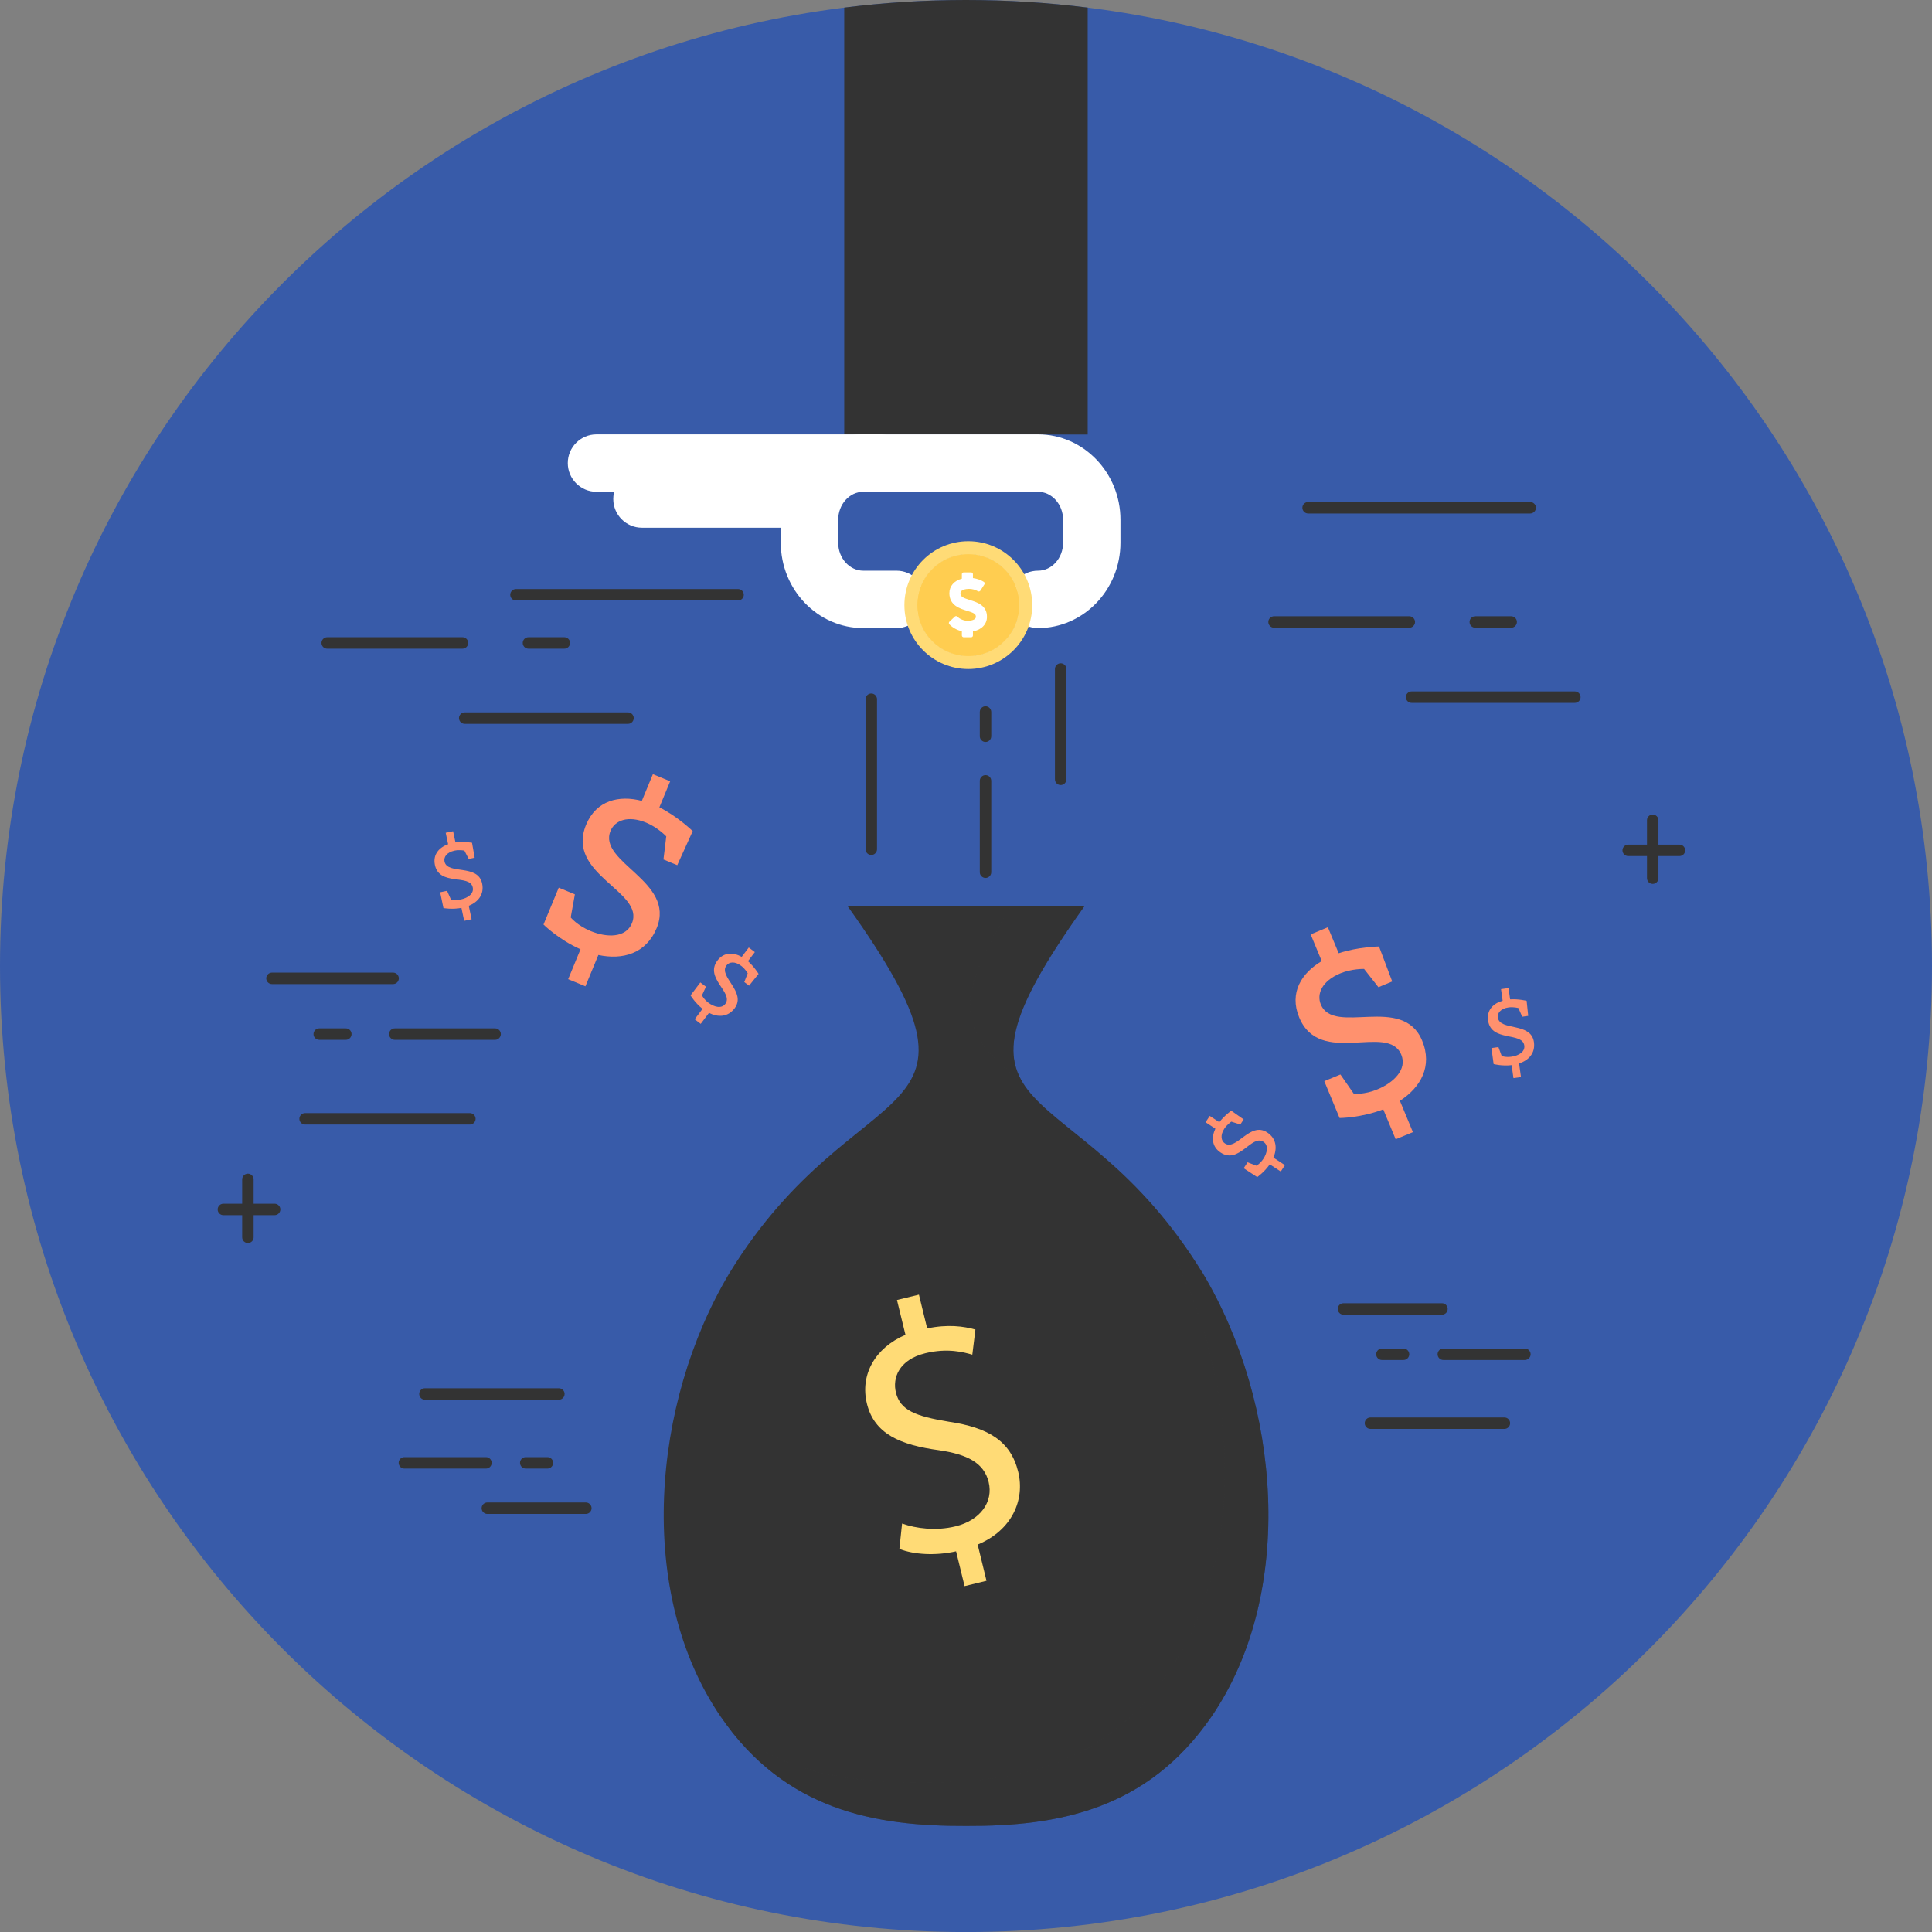
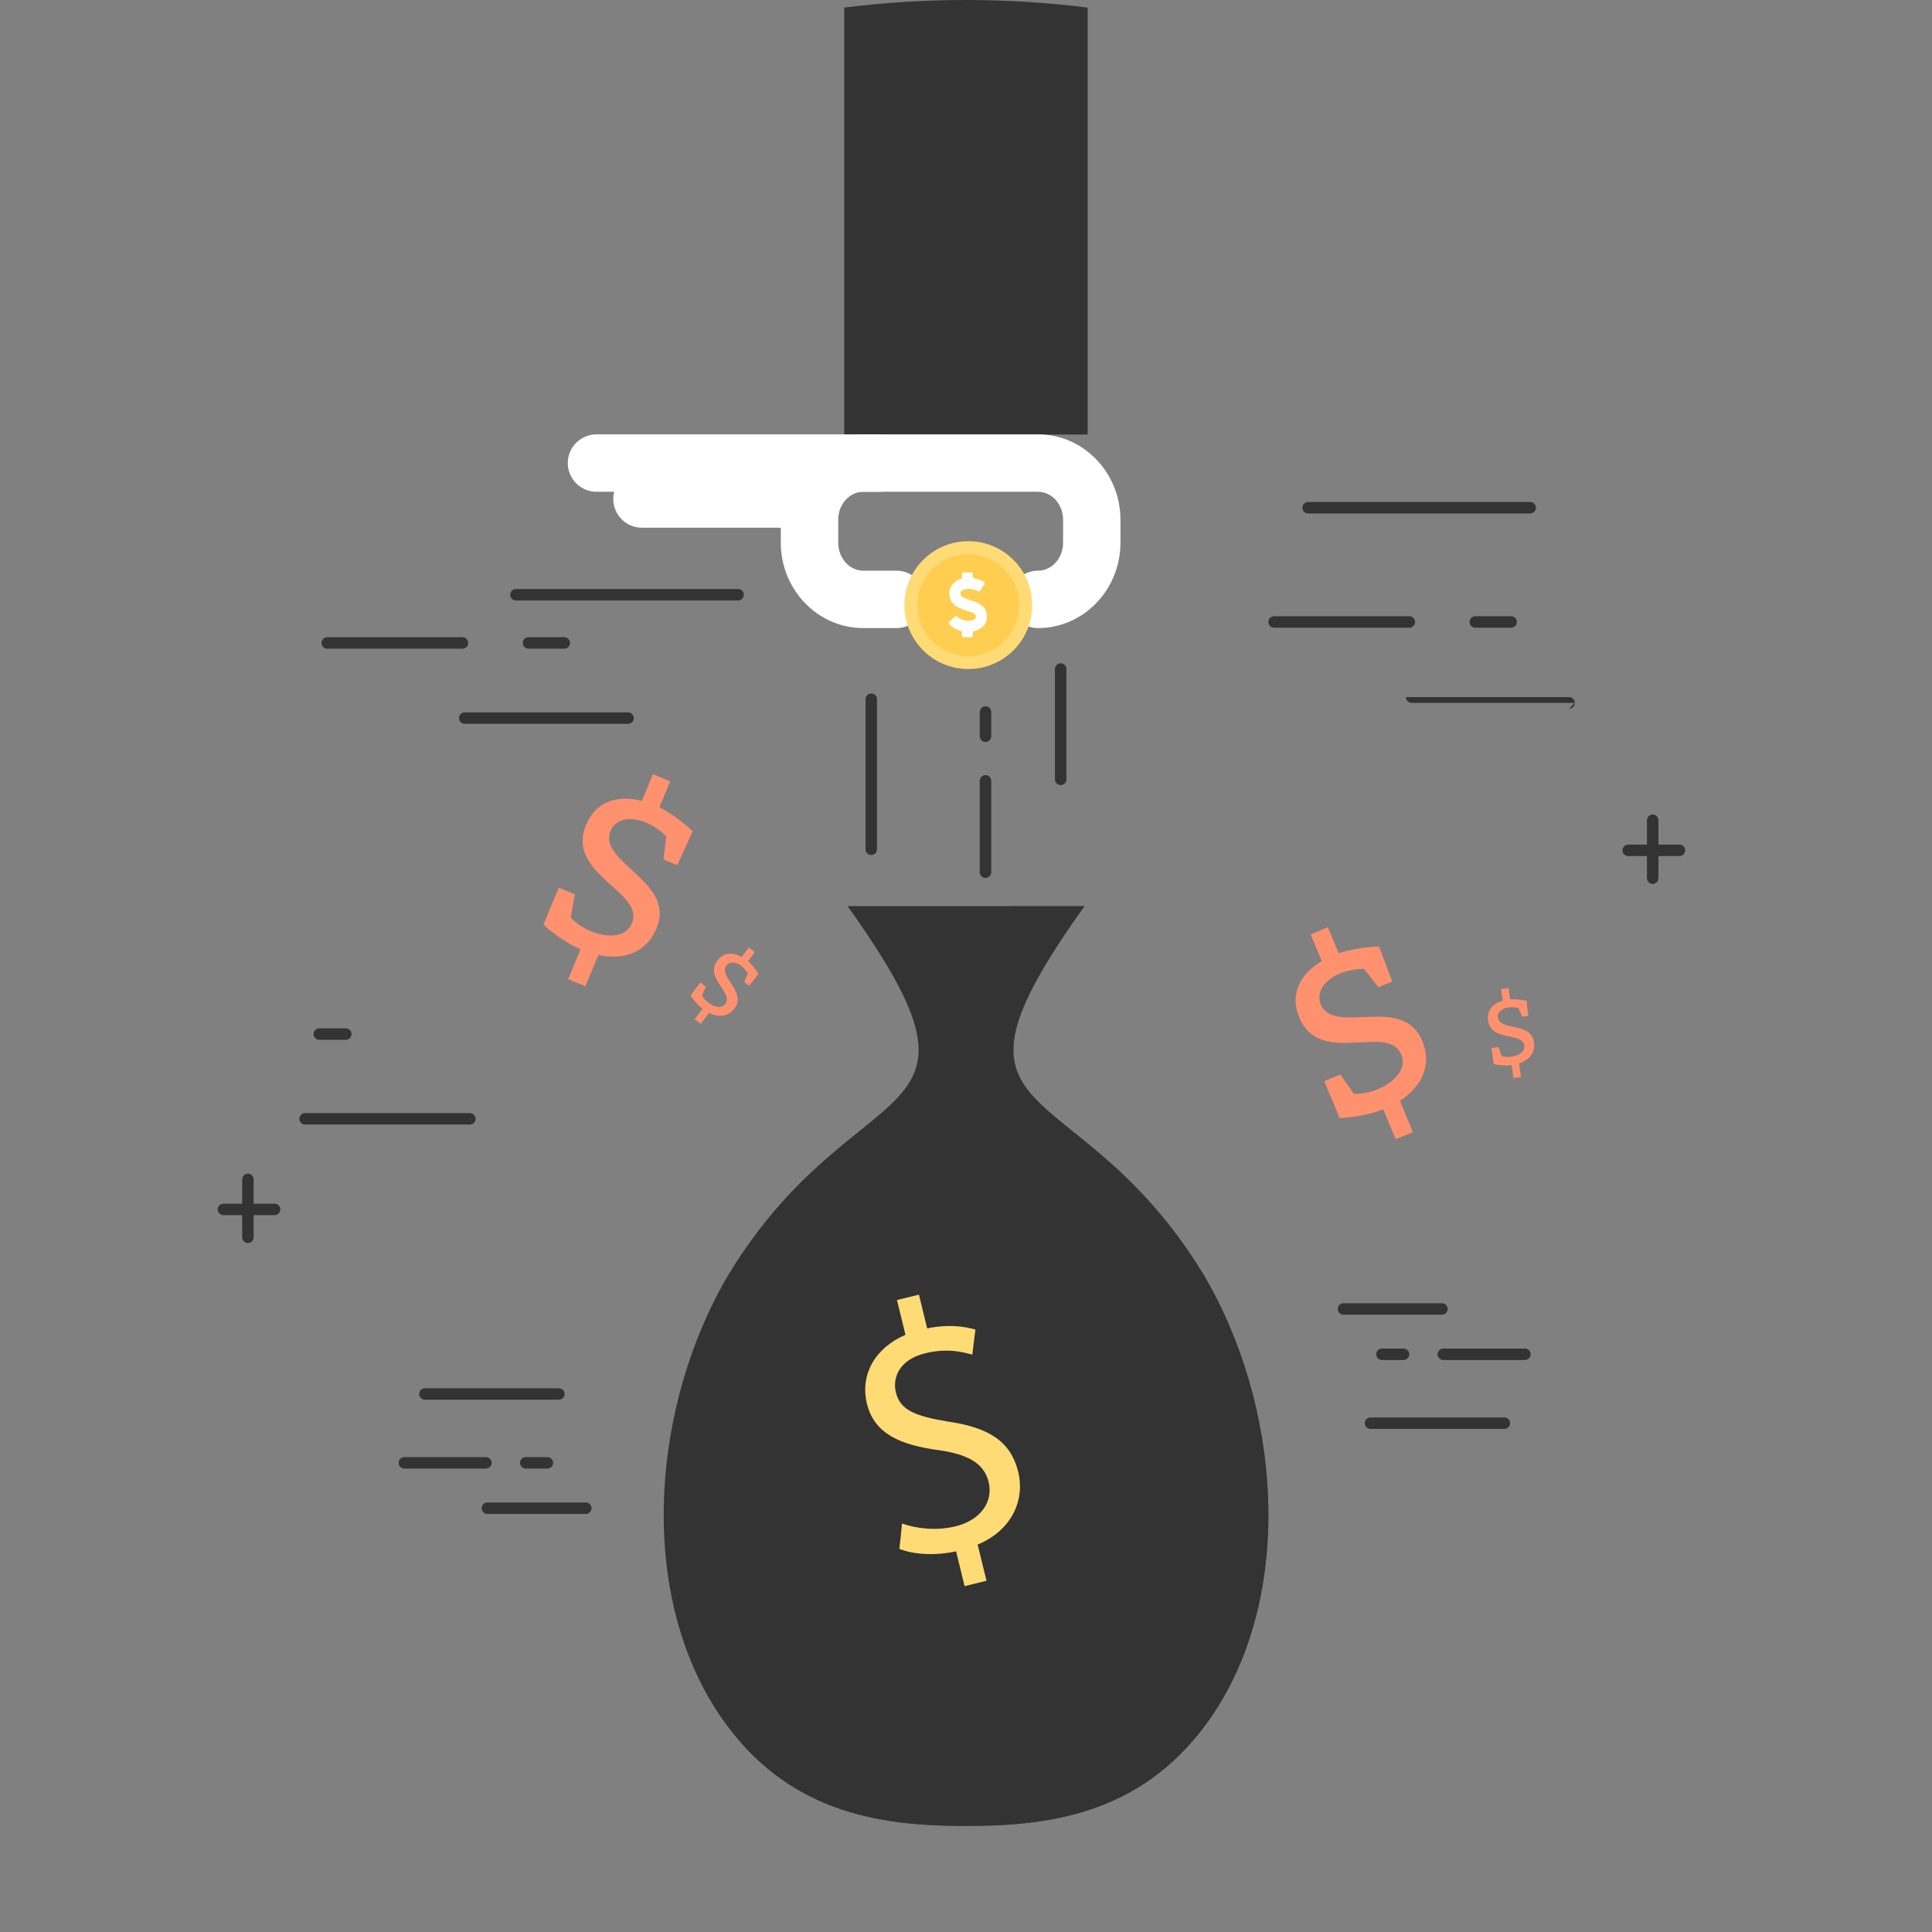
<svg xmlns="http://www.w3.org/2000/svg" viewBox="0 0 454.97 454.97">
  <rect x="0" y="0" width="454.97" height="454.97" fill="#808080" stroke="none" />
  <defs>
    <style>
      .cls-1 {
        isolation: isolate;
      }

      .cls-1, .cls-2, .cls-3 {
        fill: none;
      }

      .cls-4, .cls-5 {
        fill: #fff;
      }

      .cls-6, .cls-7 {
        fill: #ffdb76;
      }

      .cls-8 {
        fill: #ffcd50;
      }

      .cls-9 {
        fill: #ff916e;
      }

      .cls-10 {
        fill: #333;
      }

      .cls-11 {
        fill: #385ba9;
      }

      .cls-2, .cls-3 {
        mix-blend-mode: multiply;
      }

      .cls-3 {
        opacity: .5;
      }

      .cls-7, .cls-5 {
        fill-rule: evenodd;
      }
    </style>
  </defs>
  <g class="cls-1">
    <g id="Layer_1" data-name="Layer 1">
-       <path class="cls-11" d="m454.97,227.49c0,125.64-101.84,227.49-227.49,227.49S0,353.12,0,227.49,101.85,0,227.48,0s227.49,101.85,227.49,227.48Z" />
      <path class="cls-10" d="m256.14,1.79v100.53h-57.33V1.79c9.39-1.18,18.96-1.79,28.66-1.79s19.28.61,28.66,1.79Z" />
      <g>
        <path class="cls-4" d="m244.44,147.91c-3.73,0-6.76-3.03-6.76-6.76s3.03-6.76,6.76-6.76c3.26,0,5.91-2.96,5.91-6.6v-5.38c0-3.64-2.65-6.6-5.91-6.6h-41.14c-3.26,0-5.91,2.96-5.91,6.6v5.38c0,3.64,2.65,6.6,5.91,6.6h7.82c3.73,0,6.76,3.03,6.76,6.76s-3.03,6.76-6.76,6.76h-7.82c-10.72,0-19.43-9.02-19.43-20.12v-5.38c0-11.09,8.71-20.12,19.43-20.12h41.14c10.71,0,19.42,9.03,19.42,20.12v5.38c0,11.1-8.71,20.12-19.42,20.12Z" />
        <path class="cls-4" d="m207.16,115.81h-66.69c-3.73,0-6.76-3.03-6.76-6.76s3.03-6.76,6.76-6.76h66.69c3.73,0,6.76,3.03,6.76,6.76s-3.03,6.76-6.76,6.76Z" />
        <path class="cls-4" d="m187,124.27h-35.82c-3.73,0-6.76-3.03-6.76-6.76s3.03-6.76,6.76-6.76h35.82c3.73,0,6.76,3.03,6.76,6.76s-3.03,6.76-6.76,6.76Z" />
        <g>
          <path class="cls-8" d="m228.02,154.59c6.68,0,12.09-5.42,12.09-12.09s-5.41-12.09-12.09-12.09-12.09,5.41-12.09,12.09,5.41,12.09,12.09,12.09Z" />
          <path class="cls-5" d="m228.44,141.31c-1.86-.57-2.26-.86-2.26-1.64s1.27-1,2.02-1c.71,0,1.56.22,2.06.55.21.13.47.07.61-.13l.94-1.46c.14-.2.08-.47-.12-.6-.7-.45-1.62-.77-2.57-.9v-.91c0-.24-.19-.43-.43-.43h-1.74c-.24,0-.44.2-.44.43v1.05c-1.82.48-2.94,1.76-2.94,3.41,0,2.89,2.48,3.64,4.12,4.14,1.77.54,2.12.78,2.12,1.44,0,.74-1.22.93-1.93.93-.88,0-1.87-.4-2.41-.97-.08-.09-.19-.13-.3-.14-.12,0-.23.04-.32.12l-1.27,1.2c-.17.17-.18.44-.01.62.74.78,1.79,1.36,2.94,1.63v.99c0,.24.2.43.44.43h1.74c.24,0,.43-.19.43-.43v-.95c2.02-.38,3.3-1.69,3.3-3.42.02-2.74-2.38-3.47-3.97-3.95Z" />
          <path class="cls-7" d="m228.03,127.45c-8.31,0-15.05,6.73-15.05,15.05s6.74,15.05,15.05,15.05,15.05-6.74,15.05-15.05-6.74-15.05-15.05-15.05Zm0,27.04c-6.63,0-12-5.37-12-11.99s5.37-11.99,12-11.99,11.99,5.37,11.99,11.99-5.37,11.99-11.99,11.99Z" />
        </g>
      </g>
      <g>
        <path class="cls-10" d="m283.19,299.77c-30.22-49.22-66.38-32.4-27.81-86.38h-55.78c38.56,53.98,2.41,37.15-27.81,86.38-18.32,30.64-22.1,75.31-2.01,104.59,15.14,21.92,36.19,25.73,57.72,25.63,21.53.1,42.58-3.71,57.72-25.63,20.09-29.27,16.31-73.95-2.01-104.59Z" />
        <g class="cls-3">
          <path class="cls-10" d="m238.18,213.4c-15.94,24.99-10.4,30.93,2.65,41.52-4.87-7.95-2.24-18.03,14.54-41.52h-17.2Z" />
          <path class="cls-10" d="m283.19,299.77c-7.36-11.99-15.08-20.06-21.97-26.19,3.9,4.43,7.87,9.64,11.74,15.95,18.32,30.64,22.1,75.31,2.01,104.59-15.14,21.92-36.19,25.73-57.71,25.63-16.06.08-31.86-2.03-45.13-12.2,14.93,19.09,34.93,22.53,55.36,22.44,21.53.1,42.58-3.71,57.72-25.63,20.09-29.27,16.31-73.95-2.01-104.59Z" />
        </g>
        <path class="cls-6" d="m227.15,373.52l-2-8.2c-4.78,1.08-9.98.79-13.35-.57l.63-5.97c3.33,1.18,8,1.78,12.59.66,5.82-1.42,8.94-5.74,7.8-10.42-1.1-4.51-4.98-6.52-11.65-7.5-9.16-1.24-15.27-3.83-17.02-10.97-1.66-6.81,1.92-13.15,9.08-16.21l-2-8.2,5.17-1.26,1.94,7.95c4.88-1.01,8.56-.52,11.36.27l-.73,5.92c-1.97-.57-5.79-1.63-11.04-.35-6.32,1.54-7.78,5.9-6.95,9.26,1.02,4.18,4.57,5.57,12.45,6.87,9.28,1.38,14.57,4.52,16.35,11.82,1.6,6.56-1.42,13.73-9.55,17.11l2.08,8.53-5.17,1.26Z" />
      </g>
      <g>
        <path class="cls-10" d="m205.18,201.34c-.74,0-1.35-.61-1.35-1.35v-35.33c0-.75.61-1.35,1.35-1.35s1.35.61,1.35,1.35v35.33c0,.74-.61,1.35-1.35,1.35Z" />
        <path class="cls-10" d="m232.08,174.73c-.74,0-1.35-.6-1.35-1.35v-5.71c0-.75.61-1.35,1.35-1.35s1.35.61,1.35,1.35v5.71c0,.75-.61,1.35-1.35,1.35Z" />
        <path class="cls-10" d="m232.08,206.75c-.74,0-1.35-.6-1.35-1.35v-21.52c0-.75.61-1.35,1.35-1.35s1.35.6,1.35,1.35v21.52c0,.75-.61,1.35-1.35,1.35Z" />
        <path class="cls-10" d="m249.78,184.87c-.75,0-1.35-.6-1.35-1.35v-25.97c0-.75.61-1.35,1.35-1.35s1.35.61,1.35,1.35v25.97c0,.75-.61,1.35-1.35,1.35Z" />
      </g>
      <g>
        <path class="cls-10" d="m173.81,141.41h-52.3c-.75,0-1.35-.6-1.35-1.35s.61-1.35,1.35-1.35h52.3c.74,0,1.35.61,1.35,1.35s-.61,1.35-1.35,1.35Z" />
        <path class="cls-10" d="m132.89,152.76h-8.44c-.75,0-1.35-.6-1.35-1.35s.6-1.35,1.35-1.35h8.44c.75,0,1.35.6,1.35,1.35s-.61,1.35-1.35,1.35Z" />
        <path class="cls-10" d="m108.91,152.76h-31.85c-.75,0-1.35-.6-1.35-1.35s.61-1.35,1.35-1.35h31.85c.74,0,1.35.6,1.35,1.35s-.61,1.35-1.35,1.35Z" />
        <path class="cls-10" d="m147.89,170.46h-38.45c-.74,0-1.35-.6-1.35-1.35s.61-1.35,1.35-1.35h38.45c.75,0,1.35.61,1.35,1.35s-.6,1.35-1.35,1.35Z" />
      </g>
      <g>
        <path class="cls-10" d="m131.61,329.62h-31.54c-.74,0-1.35-.6-1.35-1.35s.6-1.35,1.35-1.35h31.54c.75,0,1.35.61,1.35,1.35s-.61,1.35-1.35,1.35Z" />
        <path class="cls-10" d="m128.91,345.84h-5.1c-.74,0-1.35-.6-1.35-1.35s.6-1.35,1.35-1.35h5.1c.74,0,1.35.6,1.35,1.35s-.61,1.35-1.35,1.35Z" />
        <path class="cls-10" d="m114.44,345.84h-19.21c-.74,0-1.35-.6-1.35-1.35s.61-1.35,1.35-1.35h19.21c.75,0,1.35.6,1.35,1.35s-.6,1.35-1.35,1.35Z" />
        <path class="cls-10" d="m137.96,356.52h-23.19c-.75,0-1.35-.61-1.35-1.35s.61-1.35,1.35-1.35h23.19c.74,0,1.35.61,1.35,1.35s-.61,1.35-1.35,1.35Z" />
      </g>
      <g>
        <path class="cls-10" d="m354.27,336.5h-31.54c-.74,0-1.35-.61-1.35-1.35s.61-1.35,1.35-1.35h31.54c.75,0,1.35.6,1.35,1.35s-.61,1.35-1.35,1.35Z" />
        <path class="cls-10" d="m330.52,320.27h-5.09c-.74,0-1.35-.61-1.35-1.35s.61-1.35,1.35-1.35h5.09c.74,0,1.35.61,1.35,1.35s-.61,1.35-1.35,1.35Z" />
        <path class="cls-10" d="m359.1,320.27h-19.21c-.74,0-1.35-.61-1.35-1.35s.6-1.35,1.35-1.35h19.21c.75,0,1.35.61,1.35,1.35s-.61,1.35-1.35,1.35Z" />
        <path class="cls-10" d="m339.57,309.6h-23.19c-.74,0-1.35-.61-1.35-1.35s.6-1.35,1.35-1.35h23.19c.74,0,1.35.6,1.35,1.35s-.61,1.35-1.35,1.35Z" />
      </g>
      <g>
        <path class="cls-10" d="m110.65,264.82h-38.8c-.75,0-1.35-.61-1.35-1.35s.61-1.35,1.35-1.35h38.8c.74,0,1.35.61,1.35,1.35s-.61,1.35-1.35,1.35Z" />
        <path class="cls-10" d="m81.44,244.87h-6.26c-.75,0-1.35-.61-1.35-1.35s.61-1.35,1.35-1.35h6.26c.75,0,1.35.61,1.35,1.35s-.61,1.35-1.35,1.35Z" />
-         <path class="cls-10" d="m116.59,244.87h-23.62c-.75,0-1.35-.61-1.35-1.35s.6-1.35,1.35-1.35h23.62c.75,0,1.35.61,1.35,1.35s-.61,1.35-1.35,1.35Z" />
-         <path class="cls-10" d="m92.57,231.74h-28.52c-.75,0-1.35-.61-1.35-1.35s.61-1.35,1.35-1.35h28.52c.74,0,1.35.61,1.35,1.35s-.61,1.35-1.35,1.35Z" />
      </g>
      <g>
        <path class="cls-10" d="m395.5,201.6h-12.07c-.74,0-1.35-.61-1.35-1.35s.61-1.35,1.35-1.35h12.07c.74,0,1.35.6,1.35,1.35s-.61,1.35-1.35,1.35Z" />
        <path class="cls-10" d="m389.2,208.15c-.74,0-1.35-.6-1.35-1.35v-13.63c0-.75.6-1.35,1.35-1.35s1.35.61,1.35,1.35v13.63c0,.75-.6,1.35-1.35,1.35Z" />
      </g>
      <g>
        <path class="cls-10" d="m64.67,286.16h-12.06c-.75,0-1.35-.61-1.35-1.35s.61-1.35,1.35-1.35h12.06c.75,0,1.35.61,1.35,1.35s-.6,1.35-1.35,1.35Z" />
        <path class="cls-10" d="m58.38,292.72c-.75,0-1.35-.6-1.35-1.35v-13.63c0-.75.61-1.35,1.35-1.35s1.35.61,1.35,1.35v13.63c0,.75-.6,1.35-1.35,1.35Z" />
      </g>
      <g class="cls-2">
        <path class="cls-9" d="m136.69,223.54c-5.1-2.24-8.7-5.82-8.7-5.82l3.59-8.68,3.8,1.57-.98,5.44s1.51,1.89,4.7,3.21c3.8,1.57,8.28,1.64,9.71-1.83,3.12-7.54-15.66-11.43-10.79-23.2,2.41-5.8,7.79-7.01,13.13-5.63l2.6-6.29,4.07,1.68-2.54,6.13c4.32,2.17,7.85,5.6,7.85,5.6l-3.64,8.02-3.25-1.34.66-5.44s-1.99-2.1-4.7-3.22c-4.34-1.79-7.4-.52-8.42,1.92-3.07,7.43,15.41,11.89,10.86,22.9-2.49,6.02-8.01,7.55-13.73,6.33l-3.05,7.38-4.06-1.68,2.91-7.05Z" />
        <path class="cls-9" d="m165.44,237.57c-1.77-1.4-2.82-3.17-2.82-3.17l2.3-3.04,1.33,1-.94,2.03s.4.89,1.51,1.74c1.33,1,3.08,1.48,3.99.27,1.99-2.64-4.97-6.08-1.86-10.2,1.53-2.03,3.77-1.95,5.72-.87l1.66-2.2,1.43,1.08-1.62,2.14c1.47,1.29,2.5,2.99,2.5,2.99l-2.24,2.78-1.13-.86.81-2.06s-.56-1.02-1.52-1.74c-1.51-1.15-2.85-.96-3.49-.1-1.96,2.6,4.83,6.23,1.92,10.09-1.59,2.11-3.91,2.14-6.03,1.08l-1.95,2.58-1.42-1.08,1.86-2.47Z" />
-         <path class="cls-9" d="m108.67,213.8c-2.22.42-4.24.04-4.24.04l-.78-3.72,1.63-.34.91,2.04s.94.29,2.31,0c1.63-.34,3.15-1.34,2.83-2.83-.68-3.24-7.85-.25-8.91-5.3-.52-2.49,1.01-4.13,3.11-4.88l-.57-2.7,1.74-.36.56,2.63c1.94-.26,3.9.08,3.9.08l.62,3.52-1.4.3-1.02-1.97s-1.14-.24-2.3,0c-1.86.39-2.6,1.52-2.38,2.57.67,3.19,7.87.46,8.86,5.18.54,2.58-.96,4.36-3.15,5.25l.67,3.17-1.75.37-.64-3.02Z" />
      </g>
      <g class="cls-2">
        <path class="cls-9" d="m325.74,261.24c-5.2,2.02-10.28,2.04-10.28,2.04l-3.6-8.68,3.8-1.57,3.15,4.54s2.41.27,5.6-1.05c3.8-1.58,7.01-4.69,5.58-8.16-3.13-7.54-19.15,2.99-24.04-8.77-2.4-5.8.56-10.46,5.31-13.26l-2.61-6.29,4.06-1.68,2.54,6.12c4.58-1.52,9.5-1.59,9.5-1.59l3.11,8.24-3.25,1.35-3.38-4.31s-2.89-.07-5.6,1.05c-4.34,1.8-5.6,4.87-4.59,7.31,3.08,7.43,19.3-2.48,23.86,8.52,2.5,6.02-.32,11-5.23,14.18l3.06,7.38-4.06,1.68-2.92-7.04Z" />
        <path class="cls-9" d="m355.98,250.83c-2.24.27-4.24-.25-4.24-.25l-.52-3.77,1.65-.23.77,2.1s.91.36,2.3.16c1.65-.23,3.23-1.12,3.02-2.63-.45-3.27-7.82-.78-8.53-5.9-.35-2.52,1.29-4.04,3.43-4.65l-.38-2.73,1.77-.25.37,2.66c1.95-.13,3.89.34,3.89.34l.37,3.55-1.41.2-.89-2.04s-1.13-.32-2.3-.16c-1.88.26-2.7,1.34-2.54,2.4.45,3.22,7.82.99,8.49,5.78.36,2.61-1.25,4.28-3.5,5.03l.45,3.2-1.77.25-.43-3.06Z" />
-         <path class="cls-9" d="m299.03,274.17c-1.27,1.86-2.97,3.02-2.97,3.02l-3.18-2.08.91-1.4,2.09.8s.87-.46,1.64-1.63c.91-1.39,1.28-3.17,0-4-2.76-1.81-5.73,5.38-10.05,2.55-2.13-1.39-2.21-3.63-1.26-5.64l-2.31-1.51.98-1.49,2.26,1.47c1.18-1.55,2.81-2.7,2.81-2.7l2.92,2.05-.78,1.2-2.12-.67s-.98.64-1.64,1.63c-1.04,1.59-.76,2.91.13,3.5,2.73,1.78,5.9-5.24,9.94-2.6,2.21,1.44,2.4,3.76,1.48,5.94l2.71,1.77-.98,1.5-2.59-1.69Z" />
      </g>
      <g>
        <path class="cls-10" d="m360.35,120.92h-52.3c-.74,0-1.35-.61-1.35-1.35s.61-1.35,1.35-1.35h52.3c.75,0,1.35.61,1.35,1.35s-.61,1.35-1.35,1.35Z" />
        <path class="cls-10" d="m355.87,147.82h-8.45c-.75,0-1.35-.6-1.35-1.35s.6-1.35,1.35-1.35h8.45c.74,0,1.35.61,1.35,1.35s-.61,1.35-1.35,1.35Z" />
        <path class="cls-10" d="m331.88,147.82h-31.85c-.75,0-1.35-.6-1.35-1.35s.61-1.35,1.35-1.35h31.85c.74,0,1.35.61,1.35,1.35s-.61,1.35-1.35,1.35Z" />
-         <path class="cls-10" d="m370.86,165.52h-38.44c-.75,0-1.35-.61-1.35-1.35s.61-1.35,1.35-1.35h38.44c.75,0,1.35.61,1.35,1.35s-.61,1.35-1.35,1.35Z" />
+         <path class="cls-10" d="m370.86,165.52h-38.44c-.75,0-1.35-.61-1.35-1.35h38.44c.75,0,1.35.61,1.35,1.35s-.61,1.35-1.35,1.35Z" />
      </g>
    </g>
  </g>
</svg>